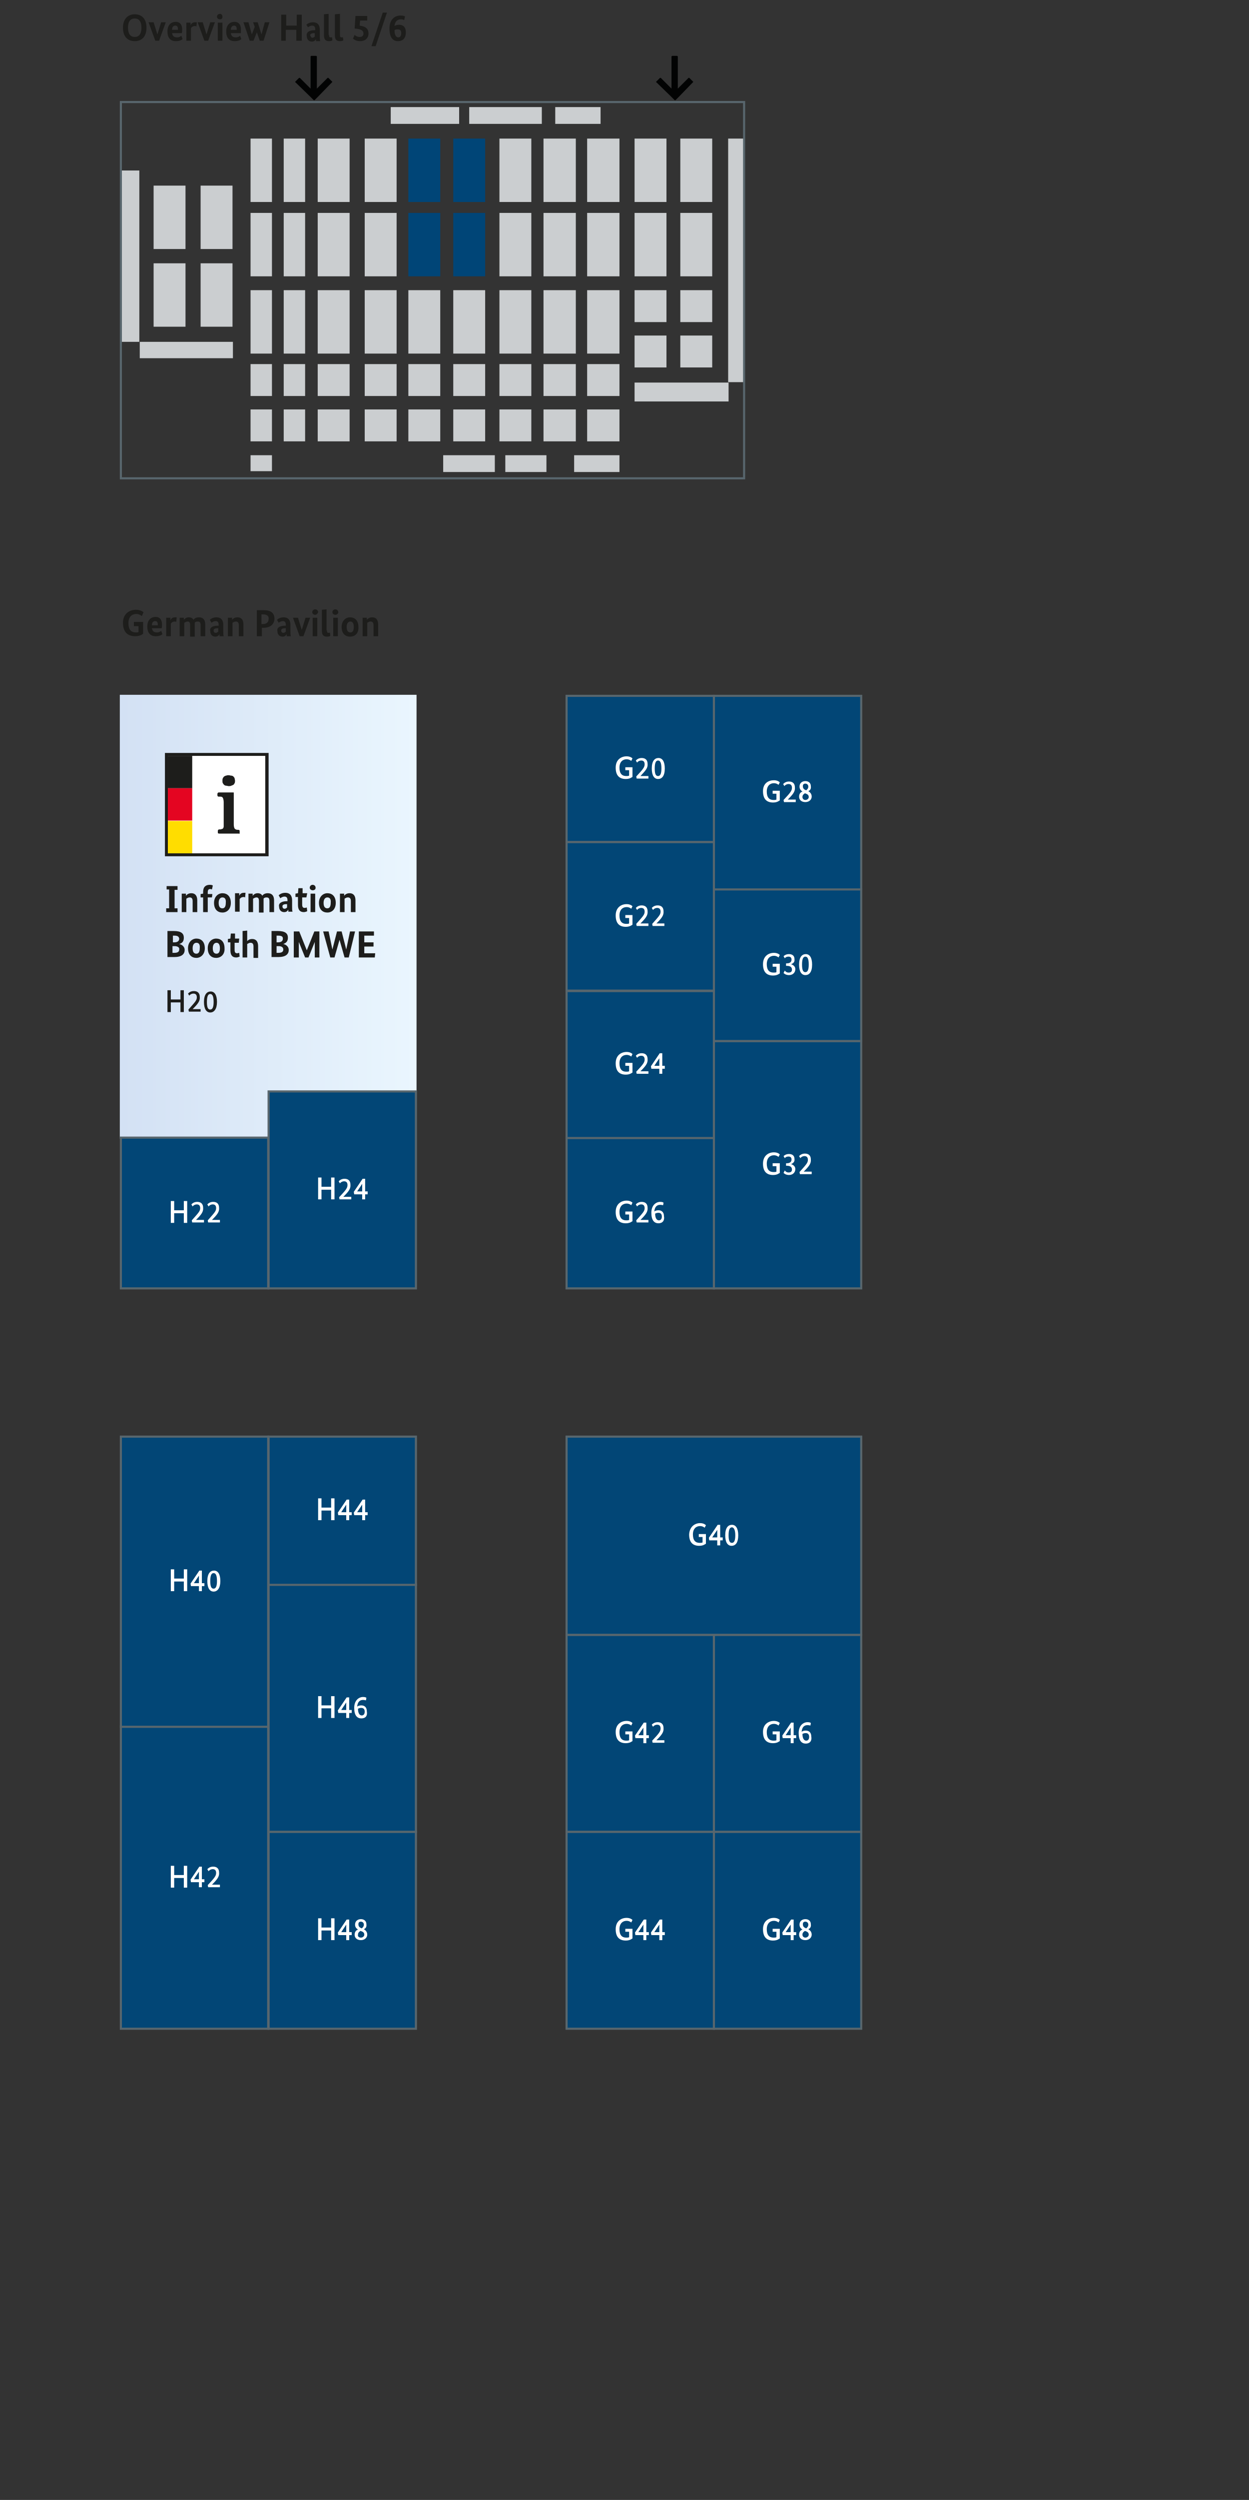
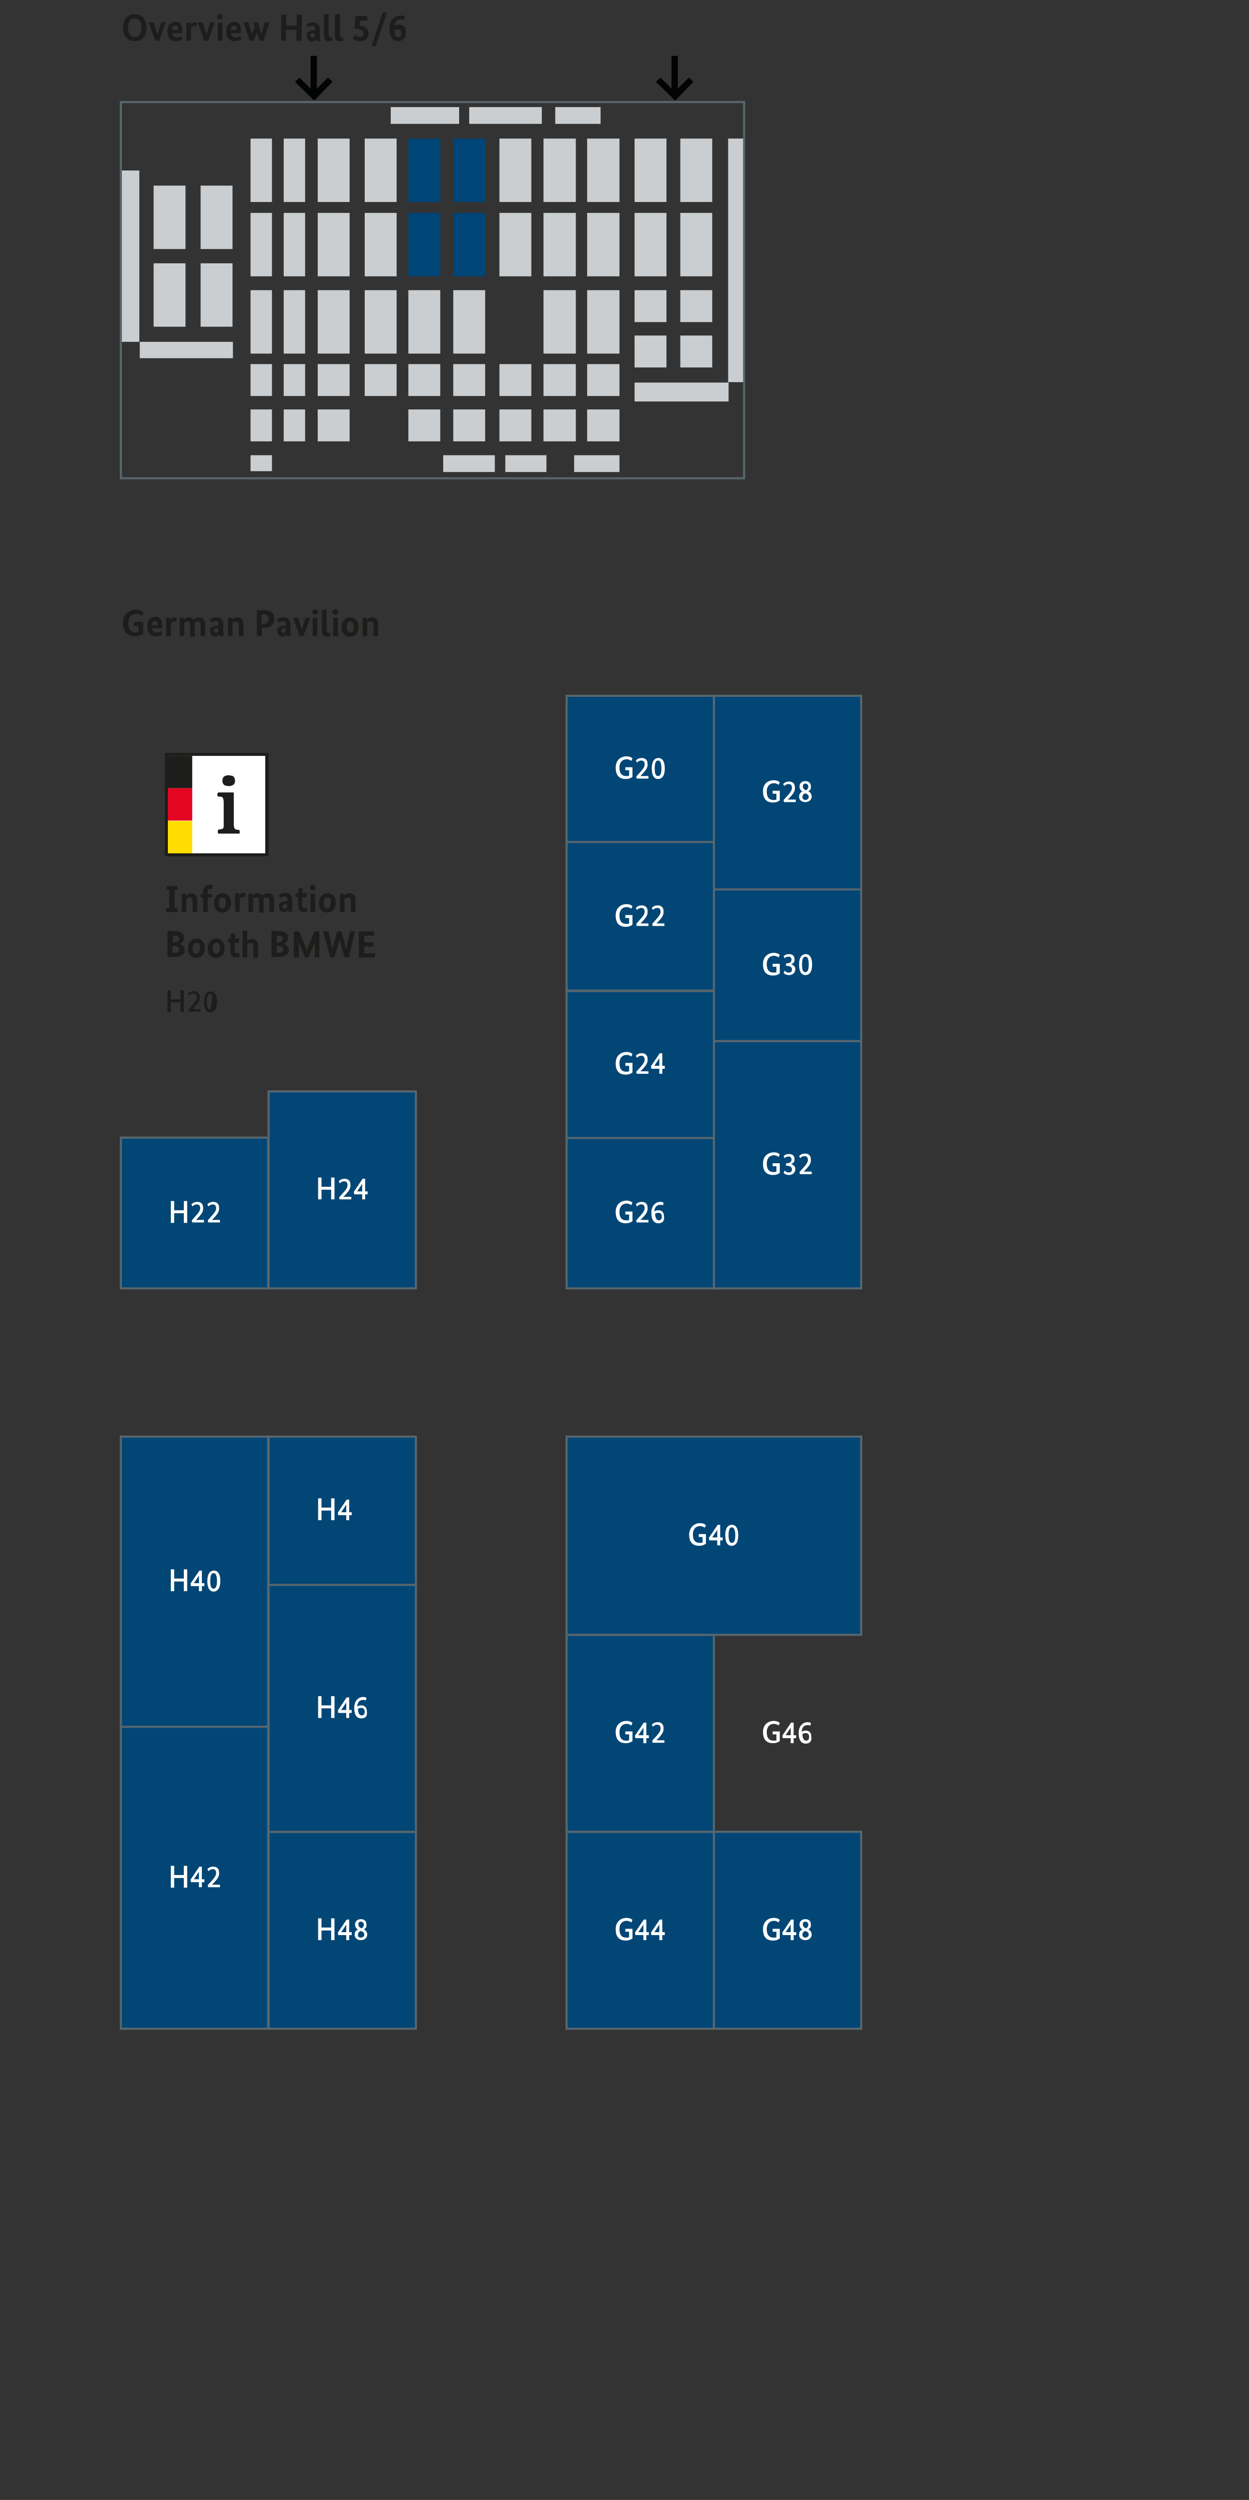
<svg xmlns="http://www.w3.org/2000/svg" version="1.1" x="0px" y="0px" viewBox="0 0 297.6 595.3" style="enable-background:new 0 0 297.6 595.3;" xml:space="preserve">
  <rect x="0" y="0" width="297.6" height="595.3" fill="#333333" stroke="none" />
  <style type="text/css">
	.Grün_x0020_bogenförmig{fill:url(#SVGID_1_);stroke:#FFFFFF;stroke-width:0.25;stroke-miterlimit:1;}
	
		.st0{fill:url(#SVGID_00000099625979105838151140000003683878886514618043_);stroke:url(#SVGID_00000155841576204336740410000004466505498719341963_);stroke-width:0.5;}
	.st1{fill:#CBCED0;}
	.st2{fill:#004577;}
	.st3{fill:none;stroke:#58666D;stroke-width:0.5;}
	.st4{fill:#020303;}
	.st5{fill:#1D1D1B;}
	.st6{fill:#024676;stroke:#58666D;stroke-width:0.5;stroke-miterlimit:10;}
	.st7{fill:#FFFFFF;}
	.st8{fill:#E40521;}
	.st9{fill:#FFDD00;}
</style>
  <linearGradient id="SVGID_1_" gradientUnits="userSpaceOnUse" x1="14.173" y1="595.276" x2="14.88" y2="594.569">
    <stop offset="0" style="stop-color:#1DA238" />
    <stop offset="0.983" style="stop-color:#24391D" />
  </linearGradient>
  <g id="floorplan">
    <linearGradient id="SVGID_00000086664777200943311250000012273888336312838801_" gradientUnits="userSpaceOnUse" x1="28.84" y1="218.311" x2="99.062" y2="218.311">
      <stop offset="0" style="stop-color:#D3E1F4" />
      <stop offset="1" style="stop-color:#EAF6FE" />
    </linearGradient>
    <linearGradient id="SVGID_00000003071935034591496380000005145832137361787525_" gradientUnits="userSpaceOnUse" x1="28.59" y1="218.311" x2="99.312" y2="218.311">
      <stop offset="0" style="stop-color:#D3E1F4" />
      <stop offset="1" style="stop-color:#EAF6FE" />
    </linearGradient>
-     <rect x="28.8" y="165.7" style="fill:url(#SVGID_00000086664777200943311250000012273888336312838801_);stroke:url(#SVGID_00000003071935034591496380000005145832137361787525_);stroke-width:0.5;" width="70.2" height="105.2" />
    <rect x="36.6" y="44.2" class="st1" width="7.6" height="15.1" />
    <rect x="86.9" y="33" class="st1" width="7.6" height="15.1" />
    <rect x="75.7" y="33" class="st1" width="7.6" height="15.1" />
    <rect x="67.6" y="33" class="st1" width="5.1" height="15.1" />
    <rect x="59.7" y="33" class="st1" width="5.1" height="15.1" />
    <rect x="93.1" y="25.5" class="st1" width="16.3" height="4" />
    <rect x="111.8" y="25.5" class="st1" width="17.3" height="4" />
    <rect x="132.3" y="25.5" class="st1" width="10.8" height="4" />
    <rect x="136.8" y="108.4" class="st1" width="10.8" height="4" />
    <rect x="120.4" y="108.4" class="st1" width="9.8" height="4" />
    <rect x="105.6" y="108.4" class="st1" width="12.3" height="4" />
    <rect x="97.3" y="33" class="st2" width="7.6" height="15.1" />
    <rect x="108" y="33" class="st2" width="7.6" height="15.1" />
    <rect x="119" y="33" class="st1" width="7.6" height="15.1" />
    <rect x="129.5" y="33" class="st1" width="7.7" height="15.1" />
    <rect x="139.9" y="33" class="st1" width="7.7" height="15.1" />
    <rect x="151.2" y="33" class="st1" width="7.6" height="15.1" />
    <rect x="162.1" y="33" class="st1" width="7.6" height="15.1" />
    <rect x="173.5" y="33" class="st1" width="3.8" height="58" />
    <rect x="86.9" y="50.7" class="st1" width="7.6" height="15.1" />
    <rect x="75.7" y="50.7" class="st1" width="7.6" height="15.1" />
    <rect x="67.6" y="50.7" class="st1" width="5.1" height="15.1" />
    <rect x="59.7" y="50.7" class="st1" width="5.1" height="15.1" />
    <rect x="97.3" y="50.7" class="st2" width="7.6" height="15.1" />
    <rect x="108" y="50.7" class="st2" width="7.6" height="15.1" />
    <rect x="119" y="50.7" class="st1" width="7.6" height="15.1" />
    <rect x="129.5" y="50.7" class="st1" width="7.7" height="15.1" />
    <rect x="139.9" y="50.7" class="st1" width="7.7" height="15.1" />
    <rect x="151.2" y="50.7" class="st1" width="7.6" height="15.1" />
    <rect x="162.1" y="50.7" class="st1" width="7.6" height="15.1" />
    <rect x="86.9" y="69.1" class="st1" width="7.6" height="15.1" />
    <rect x="75.7" y="69.1" class="st1" width="7.6" height="15.1" />
    <rect x="67.6" y="69.1" class="st1" width="5.1" height="15.1" />
    <rect x="59.7" y="69.1" class="st1" width="5.1" height="15.1" />
    <rect x="97.3" y="69.1" class="st1" width="7.6" height="15.1" />
    <rect x="108" y="69.1" class="st1" width="7.6" height="15.1" />
-     <rect x="119" y="69.1" class="st1" width="7.6" height="15.1" />
    <rect x="129.5" y="69.1" class="st1" width="7.7" height="15.1" />
    <rect x="139.9" y="69.1" class="st1" width="7.7" height="15.1" />
    <rect x="86.9" y="86.7" class="st1" width="7.6" height="7.6" />
    <rect x="75.7" y="86.7" class="st1" width="7.6" height="7.6" />
    <rect x="67.6" y="86.7" class="st1" width="5.1" height="7.6" />
    <rect x="59.7" y="86.7" class="st1" width="5.1" height="7.6" />
    <rect x="97.3" y="86.7" class="st1" width="7.6" height="7.6" />
    <rect x="108" y="86.7" class="st1" width="7.6" height="7.6" />
    <rect x="119" y="86.7" class="st1" width="7.6" height="7.6" />
    <rect x="129.5" y="86.7" class="st1" width="7.7" height="7.6" />
    <rect x="139.9" y="86.7" class="st1" width="7.7" height="7.6" />
-     <rect x="86.9" y="97.5" class="st1" width="7.6" height="7.6" />
    <rect x="75.7" y="97.5" class="st1" width="7.6" height="7.6" />
    <rect x="67.6" y="97.5" class="st1" width="5.1" height="7.6" />
    <rect x="59.7" y="97.5" class="st1" width="5.1" height="7.6" />
    <rect x="59.7" y="108.4" class="st1" width="5.1" height="3.8" />
    <rect x="97.3" y="97.5" class="st1" width="7.6" height="7.6" />
    <rect x="108" y="97.5" class="st1" width="7.6" height="7.6" />
    <rect x="119" y="97.5" class="st1" width="7.6" height="7.6" />
    <rect x="129.5" y="97.5" class="st1" width="7.7" height="7.6" />
    <rect x="139.9" y="97.5" class="st1" width="7.7" height="7.6" />
    <rect x="151.2" y="69.1" class="st1" width="7.6" height="7.6" />
    <rect x="162.1" y="69.1" class="st1" width="7.6" height="7.6" />
    <rect x="151.2" y="79.9" class="st1" width="7.6" height="7.6" />
    <rect x="162.1" y="79.9" class="st1" width="7.6" height="7.6" />
    <rect x="28.8" y="40.6" class="st1" width="4.4" height="40.8" />
    <rect x="47.8" y="44.2" class="st1" width="7.6" height="15.1" />
    <rect x="36.6" y="62.7" class="st1" width="7.6" height="15.1" />
    <rect x="47.8" y="62.7" class="st1" width="7.6" height="15.1" />
    <rect x="28.8" y="24.3" class="st3" width="148.5" height="89.6" />
    <path class="st4" d="M73.9,23L73.9,23l0.8,0.8c0.1,0.1,0.2,0.1,0.3,0l0.8-0.8l3.3-3.4c0.1-0.1,0.1-0.2,0-0.2l0,0l-0.8-0.8   c-0.1-0.1-0.2-0.1-0.3,0l0,0l-2.5,2.5v-7.6c0-0.1-0.1-0.2-0.2-0.2h-1.1c-0.1,0-0.2,0.1-0.2,0.2v7.6l-2.5-2.5   c-0.1-0.1-0.2-0.1-0.3,0l0,0l-0.8,0.8c-0.1,0.1-0.1,0.2,0,0.2l0,0L73.9,23z" />
    <path class="st4" d="M159.9,23L159.9,23l0.8,0.8c0.1,0.1,0.2,0.1,0.3,0l0.8-0.8l3.3-3.4c0.1-0.1,0.1-0.2,0-0.2l0,0l-0.8-0.8   c-0.1-0.1-0.2-0.1-0.3,0l0,0l-2.5,2.5v-7.6c0-0.1-0.1-0.2-0.2-0.2h-1.1c-0.1,0-0.2,0.1-0.2,0.2v7.6l-2.5-2.5   c-0.1-0.1-0.2-0.1-0.3,0l0,0l-0.8,0.8c-0.1,0.1-0.1,0.2,0,0.2l0,0L159.9,23z" />
    <g>
      <g>
        <path class="st5" d="M32.1,9.8c-1.7,0-2.8-1.1-2.8-3.2s1.2-3.2,2.8-3.2c1.7,0,2.8,1.1,2.8,3.2S33.8,9.8,32.1,9.8z M32.1,4.4     c-1,0-1.6,0.7-1.6,2.2c0,1.5,0.6,2.2,1.6,2.2c1,0,1.6-0.7,1.6-2.2C33.7,5.1,33.1,4.4,32.1,4.4z" />
        <path class="st5" d="M37.9,9.7H37l-1.6-4.4h1.2l0.9,2.9h0l0.9-2.9h1.1L37.9,9.7z" />
        <path class="st5" d="M43.3,7.9H41c0.1,0.7,0.5,1,1.2,1c0.6,0,0.9-0.3,1-0.4l0.3,0.8c-0.1,0.1-0.5,0.5-1.6,0.5c-1.2,0-2-0.7-2-2.3     c0-1.6,0.9-2.3,2-2.3c0.9,0,1.5,0.6,1.5,1.8C43.4,7.4,43.4,7.7,43.3,7.9z M41,7.1h1.4c0-0.1,0-0.1,0-0.2c0-0.5-0.2-0.8-0.6-0.8     C41.3,6.1,41,6.4,41,7.1z" />
        <path class="st5" d="M46.8,6.3c0,0-0.2-0.1-0.3-0.1c-0.5,0-0.8,0.2-1,0.5v3h-1.1V5.4h1V6h0c0.2-0.4,0.5-0.7,1.1-0.7     c0.2,0,0.3,0,0.4,0L46.8,6.3z" />
        <path class="st5" d="M49.6,9.7h-0.9l-1.6-4.4h1.2l0.9,2.9h0l0.9-2.9h1.1L49.6,9.7z" />
        <path class="st5" d="M52.4,4.6c-0.4,0-0.7-0.3-0.7-0.6c0-0.4,0.3-0.7,0.7-0.7C52.8,3.3,53,3.6,53,4C53,4.4,52.8,4.6,52.4,4.6z      M53,9.7h-1.1V5.4H53V9.7z" />
        <path class="st5" d="M57.4,7.9H55c0.1,0.7,0.5,1,1.2,1c0.6,0,0.9-0.3,1-0.4l0.3,0.8c-0.1,0.1-0.5,0.5-1.6,0.5c-1.2,0-2-0.7-2-2.3     c0-1.6,0.9-2.3,2-2.3c0.9,0,1.5,0.6,1.5,1.8C57.4,7.4,57.4,7.7,57.4,7.9z M55,7.1h1.4c0-0.1,0-0.1,0-0.2c0-0.5-0.2-0.8-0.6-0.8     C55.4,6.1,55,6.4,55,7.1z" />
        <path class="st5" d="M62.8,9.7h-0.9l-0.7-2h0l-0.8,2h-0.9l-1.5-4.4h1.2l0.8,2.9h0l0.7-1.8l-0.4-1.1h1.1l0.9,2.9h0l0.8-2.9h1.1     L62.8,9.7z" />
        <path class="st5" d="M71.8,9.7h-1.2V7.1h-2.5v2.6H67V3.5h1.2v2.6h2.5V3.5h1.2V9.7z" />
        <path class="st5" d="M74.9,7.2h0.2V7c0-0.6-0.2-0.9-0.7-0.9c-0.5,0-0.9,0.3-1,0.4L73,5.9c0.2-0.2,0.7-0.6,1.6-0.6     c1,0,1.6,0.6,1.6,1.8v1.5c0,0.5,0,0.9,0.1,1.2h-1c0-0.1,0-0.3,0-0.5h0c-0.2,0.3-0.4,0.6-1,0.6c-0.7,0-1.2-0.5-1.2-1.3     C72.9,7.6,73.8,7.2,74.9,7.2z M74.4,9c0.3,0,0.5-0.2,0.6-0.3V7.9l-0.2,0c-0.6,0-0.9,0.2-0.9,0.5C74,8.7,74.2,9,74.4,9z" />
        <path class="st5" d="M78.4,8.3c0,0.5,0.1,0.6,0.4,0.6c0.2,0,0.3,0,0.3-0.1l0.1,0.8c-0.1,0.1-0.4,0.2-0.8,0.2     c-0.7,0-1.2-0.3-1.2-1.3V3.4l1.1-0.1V8.3z" />
        <path class="st5" d="M81,8.3c0,0.5,0.1,0.6,0.4,0.6c0.2,0,0.3,0,0.3-0.1l0.1,0.8c-0.1,0.1-0.4,0.2-0.8,0.2     c-0.7,0-1.2-0.3-1.2-1.3V3.4L81,3.3V8.3z" />
        <path class="st5" d="M87.6,4.9h-1.8l-0.1,1.2C87.3,6.3,87.8,7,87.8,8c0,1.1-0.8,1.8-2,1.8c-1,0-1.4-0.4-1.7-0.6l0.4-0.9     c0.2,0.2,0.6,0.5,1.2,0.5c0.6,0,0.9-0.3,0.9-0.8c0-0.7-0.5-1.1-2.1-1.2l0.2-3h2.8V4.9z" />
        <path class="st5" d="M89.5,11h-1l2.7-8h1L89.5,11z" />
        <path class="st5" d="M94.8,9.8c-1.2,0-2-0.9-2-3c0-2.2,1.3-3.1,2.6-3.1c0.6,0,0.9,0.1,1.1,0.2l-0.2,0.9c-0.1-0.1-0.4-0.2-0.8-0.2     c-0.8,0-1.4,0.5-1.5,1.6c0.3-0.2,0.6-0.3,1.1-0.3c1,0,1.6,0.6,1.6,1.8C96.7,9.1,96,9.8,94.8,9.8z M94,7.2c0,1.2,0.4,1.7,0.9,1.7     c0.4,0,0.7-0.3,0.7-1c0-0.7-0.3-0.9-0.8-0.9C94.4,7,94.2,7,94,7.2z" />
      </g>
    </g>
    <g>
      <path class="st5" d="M32.4,145.2c1.1,0,1.7,0.5,1.8,0.6l-0.4,0.9c-0.2-0.1-0.6-0.5-1.3-0.5c-1,0-1.9,0.6-1.9,2.2    c0,1.6,0.7,2.2,1.8,2.2c0.2,0,0.5,0,0.6-0.1v-1.4h-1.1v-1h2.2v2.8c-0.2,0.2-0.8,0.6-1.9,0.6c-1.7,0-2.9-0.9-2.9-3.2    C29.3,146.2,30.8,145.2,32.4,145.2z" />
      <path class="st5" d="M38.5,149.6h-2.3c0.1,0.7,0.5,1,1.2,1c0.6,0,0.9-0.3,1-0.4l0.3,0.8c-0.1,0.1-0.5,0.5-1.6,0.5    c-1.2,0-2-0.7-2-2.3c0-1.6,0.9-2.3,2-2.3c0.9,0,1.5,0.6,1.5,1.8C38.6,149.2,38.6,149.4,38.5,149.6z M36.2,148.9h1.4    c0-0.1,0-0.1,0-0.2c0-0.5-0.2-0.8-0.6-0.8C36.5,147.9,36.2,148.2,36.2,148.9z" />
      <path class="st5" d="M42,148.1c0,0-0.2-0.1-0.3-0.1c-0.5,0-0.8,0.2-1,0.5v3h-1.1v-4.4h1v0.6h0c0.2-0.4,0.5-0.7,1.1-0.7    c0.2,0,0.3,0,0.4,0L42,148.1z" />
      <path class="st5" d="M45.3,151.5v-2.6c0-0.7-0.2-0.9-0.6-0.9c-0.3,0-0.6,0.2-0.8,0.3v3.2h-1.1v-4.4h1v0.5h0    c0.2-0.2,0.5-0.6,1.2-0.6c0.5,0,0.9,0.2,1.1,0.6c0.2-0.3,0.6-0.6,1.3-0.6c1,0,1.5,0.6,1.5,1.7v2.8h-1.1v-2.6    c0-0.7-0.2-0.9-0.7-0.9c-0.3,0-0.6,0.1-0.7,0.3c0,0.1,0,0.3,0,0.5v2.8H45.3z" />
      <path class="st5" d="M51.9,149h0.2v-0.2c0-0.6-0.2-0.9-0.7-0.9c-0.5,0-0.9,0.3-1,0.4l-0.4-0.7c0.2-0.2,0.7-0.6,1.6-0.6    c1,0,1.6,0.6,1.6,1.8v1.5c0,0.5,0,0.9,0.1,1.2h-1c0-0.1,0-0.3,0-0.5h0c-0.2,0.3-0.4,0.6-1,0.6c-0.7,0-1.2-0.5-1.2-1.3    C49.9,149.4,50.7,149,51.9,149z M51.4,150.7c0.3,0,0.5-0.2,0.6-0.3v-0.8l-0.2,0c-0.6,0-0.9,0.2-0.9,0.5    C50.9,150.5,51.1,150.7,51.4,150.7z" />
      <path class="st5" d="M56.9,151.5v-2.6c0-0.6-0.2-0.9-0.7-0.9c-0.4,0-0.6,0.2-0.8,0.3v3.2h-1.1v-4.4h1v0.5h0    c0.2-0.2,0.5-0.6,1.3-0.6c0.9,0,1.4,0.6,1.4,1.7v2.8H56.9z" />
      <path class="st5" d="M62.7,149.5h-0.3v2h-1.2v-6.2h1.6c1.8,0,2.6,0.7,2.6,2.1C65.3,148.7,64.4,149.5,62.7,149.5z M62.7,146.3h-0.4    v2.3h0.3c0.9,0,1.4-0.4,1.4-1.2C64.1,146.7,63.6,146.3,62.7,146.3z" />
      <path class="st5" d="M67.9,149h0.2v-0.2c0-0.6-0.2-0.9-0.7-0.9c-0.5,0-0.9,0.3-1,0.4l-0.4-0.7c0.2-0.2,0.7-0.6,1.6-0.6    c1,0,1.6,0.6,1.6,1.8v1.5c0,0.5,0,0.9,0.1,1.2h-1c0-0.1,0-0.3,0-0.5h0c-0.2,0.3-0.4,0.6-1,0.6c-0.7,0-1.2-0.5-1.2-1.3    C65.9,149.4,66.8,149,67.9,149z M67.5,150.7c0.3,0,0.5-0.2,0.6-0.3v-0.8l-0.2,0c-0.6,0-0.9,0.2-0.9,0.5    C67,150.5,67.2,150.7,67.5,150.7z" />
      <path class="st5" d="M72.3,151.5h-0.9l-1.6-4.4H71l0.9,2.9h0l0.9-2.9h1.1L72.3,151.5z" />
      <path class="st5" d="M75.1,146.4c-0.4,0-0.7-0.3-0.7-0.6c0-0.4,0.3-0.7,0.7-0.7c0.4,0,0.7,0.3,0.7,0.7    C75.7,146.1,75.4,146.4,75.1,146.4z M75.6,151.5h-1.1v-4.4h1.1V151.5z" />
      <path class="st5" d="M77.9,150.1c0,0.5,0.1,0.6,0.4,0.6c0.2,0,0.3,0,0.3-0.1l0.1,0.8c-0.1,0.1-0.4,0.2-0.8,0.2    c-0.7,0-1.2-0.3-1.2-1.3v-5.1l1.1-0.1V150.1z" />
      <path class="st5" d="M79.9,146.4c-0.4,0-0.7-0.3-0.7-0.6c0-0.4,0.3-0.7,0.7-0.7c0.4,0,0.7,0.3,0.7,0.7    C80.6,146.1,80.3,146.4,79.9,146.4z M80.5,151.5h-1.1v-4.4h1.1V151.5z" />
      <path class="st5" d="M83.4,151.6c-1.1,0-2-0.7-2-2.3c0-1.5,1-2.3,2-2.3c1.1,0,2,0.7,2,2.3C85.5,150.9,84.5,151.6,83.4,151.6z     M83.5,148c-0.5,0-0.9,0.4-0.9,1.3c0,1,0.4,1.3,0.9,1.3c0.5,0,0.8-0.4,0.8-1.3C84.3,148.3,83.9,148,83.5,148z" />
      <path class="st5" d="M89,151.5v-2.6c0-0.6-0.2-0.9-0.7-0.9c-0.4,0-0.6,0.2-0.8,0.3v3.2h-1.1v-4.4h1v0.5h0c0.2-0.2,0.5-0.6,1.3-0.6    c0.9,0,1.4,0.6,1.4,1.7v2.8H89z" />
    </g>
    <rect x="33.3" y="81.4" class="st1" width="22.2" height="3.9" />
    <rect x="151.2" y="91.1" class="st1" width="22.4" height="4.5" />
    <rect x="64" y="259.9" class="st6" width="35.1" height="46.9" />
    <rect x="28.8" y="270.9" class="st6" width="35.1" height="35.9" />
    <rect x="170.1" y="247.9" class="st6" width="35.1" height="58.9" />
    <rect x="135" y="270.9" class="st6" width="35.1" height="35.9" />
    <rect x="64" y="436.2" class="st6" width="35.1" height="46.9" />
    <rect x="28.8" y="411.1" class="st6" width="35.1" height="72" />
    <rect x="170.1" y="436.2" class="st6" width="35.1" height="46.9" />
    <rect x="135" y="436.2" class="st6" width="35.1" height="46.9" />
    <rect x="64" y="377.3" class="st6" width="35.1" height="58.9" />
    <rect x="28.8" y="342.1" class="st6" width="35.1" height="69.1" />
    <rect x="64" y="342.1" class="st6" width="35.1" height="35.3" />
-     <rect x="170.1" y="389.3" class="st6" width="35.1" height="46.9" />
    <rect x="135" y="389.3" class="st6" width="35.1" height="46.9" />
    <rect x="170.1" y="211.7" class="st6" width="35.1" height="36.2" />
    <rect x="135" y="236" class="st6" width="35.1" height="35" />
    <rect x="170.1" y="165.7" class="st6" width="35.1" height="46.1" />
    <rect x="135" y="200.5" class="st6" width="35.1" height="35.4" />
    <rect x="135" y="165.7" class="st6" width="35.1" height="34.8" />
    <rect x="135" y="342.1" class="st6" width="70.2" height="47.2" />
  </g>
  <g id="standnummern">
    <g>
      <g>
        <rect x="39.7" y="179.7" class="st7" width="23.9" height="23.9" />
        <path class="st5" d="M63.2,180v23.2H40V180H63.2 M64,179.3h-0.7H40h-0.7v0.7v23.2v0.7H40h23.2H64v-0.7V180V179.3L64,179.3z" />
      </g>
      <rect x="40" y="180" class="st5" width="5.8" height="7.7" />
      <rect x="40" y="187.7" class="st8" width="5.8" height="7.7" />
      <rect x="40" y="195.5" class="st9" width="5.8" height="7.7" />
      <g>
        <path class="st5" d="M55.9,185.3c-0.1-0.2-0.2-0.3-0.3-0.4c-0.1-0.1-0.3-0.2-0.5-0.2c-0.2,0-0.4-0.1-0.6-0.1     c-0.2,0-0.4,0-0.6,0.1c-0.2,0-0.3,0.1-0.5,0.2c-0.1,0.1-0.2,0.2-0.3,0.4c-0.1,0.2-0.1,0.4-0.1,0.6c0,0.2,0,0.5,0.1,0.6     c0.1,0.2,0.2,0.3,0.3,0.4c0.1,0.1,0.3,0.2,0.5,0.2c0.2,0,0.4,0.1,0.6,0.1c0.2,0,0.4,0,0.6-0.1c0.2-0.1,0.3-0.1,0.5-0.2     c0.1-0.1,0.2-0.2,0.3-0.4c0.1-0.2,0.1-0.4,0.1-0.6C56,185.7,55.9,185.5,55.9,185.3 M57.1,198.4v-0.5c0-0.1,0-0.2-0.1-0.2     c0-0.1-0.1-0.1-0.3-0.1h-0.1c-0.3,0-0.5-0.1-0.7-0.3c-0.1-0.2-0.2-0.5-0.2-1v-7.5c0-0.1,0-0.1-0.1-0.1c0,0-0.1,0-0.1,0h-0.1     c-0.1,0-0.1,0-0.1,0c0,0-0.1,0-0.1,0c0,0-0.1,0-0.2,0c-0.1,0-0.1,0-0.2,0h-2.6c-0.1,0-0.2,0-0.3,0.1c0,0.1-0.1,0.1-0.1,0.2v0.4     c0,0.1,0,0.1,0.1,0.2c0,0.1,0.1,0.1,0.3,0.1h0.3c0.3,0,0.5,0.1,0.6,0.3c0.1,0.2,0.2,0.6,0.2,1v5.2c0,0.2,0,0.5,0,0.6     c0,0.2-0.1,0.3-0.1,0.4c-0.1,0.1-0.2,0.2-0.3,0.2c-0.1,0-0.2,0.1-0.4,0.1h-0.2c-0.1,0-0.2,0-0.3,0.1c0,0.1-0.1,0.1-0.1,0.2v0.5     c0,0.1,0.1,0.2,0.3,0.2h4.7C57.1,198.6,57.1,198.5,57.1,198.4" />
      </g>
    </g>
    <g>
      <path class="st5" d="M43.8,241H43v-2.3h-2.3v2.3h-0.8v-5.2h0.8v2.2H43v-2.2h0.8V241z" />
      <path class="st5" d="M45.9,240.3L45.9,240.3l1.9,0v0.6h-2.8l-0.1-0.5c1.6-1.8,2-2.2,2-2.9c0-0.5-0.2-0.9-0.8-0.9    c-0.5,0-0.9,0.3-1,0.5l-0.3-0.5c0.2-0.2,0.6-0.6,1.4-0.6c0.9,0,1.4,0.5,1.4,1.4C47.7,238.4,47.1,239.1,45.9,240.3z" />
-       <path class="st5" d="M50.1,241.1c-0.9,0-1.5-0.8-1.5-2.5c0-1.8,0.7-2.5,1.6-2.5c0.9,0,1.5,0.8,1.5,2.5    C51.7,240.3,51,241.1,50.1,241.1z M50.1,236.7c-0.5,0-0.8,0.5-0.8,1.9c0,1.4,0.3,1.8,0.8,1.8c0.5,0,0.8-0.5,0.8-1.8    C50.9,237.2,50.6,236.7,50.1,236.7z" />
+       <path class="st5" d="M50.1,241.1c-0.9,0-1.5-0.8-1.5-2.5c0-1.8,0.7-2.5,1.6-2.5c0.9,0,1.5,0.8,1.5,2.5    C51.7,240.3,51,241.1,50.1,241.1z M50.1,236.7c-0.5,0-0.8,0.5-0.8,1.9c0,1.4,0.3,1.8,0.8,1.8C50.9,237.2,50.6,236.7,50.1,236.7z" />
    </g>
    <g>
      <g>
        <path class="st7" d="M44.6,291.2h-0.8v-2.3h-2.3v2.3h-0.8V286h0.8v2.2h2.3V286h0.8V291.2z" />
        <path class="st7" d="M46.7,290.5L46.7,290.5l1.9,0v0.6h-2.8l-0.1-0.5c1.6-1.8,2-2.2,2-2.9c0-0.5-0.2-0.9-0.8-0.9     c-0.5,0-0.9,0.3-1,0.5l-0.3-0.5c0.2-0.2,0.6-0.6,1.4-0.6c0.9,0,1.4,0.5,1.4,1.4C48.5,288.6,47.9,289.3,46.7,290.5z" />
        <path class="st7" d="M50.5,290.5L50.5,290.5l1.9,0v0.6h-2.8l-0.1-0.5c1.6-1.8,2-2.2,2-2.9c0-0.5-0.2-0.9-0.8-0.9     c-0.5,0-0.9,0.3-1,0.5l-0.3-0.5c0.2-0.2,0.6-0.6,1.4-0.6c0.9,0,1.4,0.5,1.4,1.4C52.3,288.6,51.7,289.3,50.5,290.5z" />
      </g>
    </g>
    <g>
      <g>
        <path class="st7" d="M149.3,180.1c0.9,0,1.3,0.4,1.4,0.5l-0.3,0.6c-0.1-0.1-0.5-0.4-1.1-0.4c-0.9,0-1.7,0.6-1.7,2s0.6,2,1.6,2     c0.3,0,0.5,0,0.7-0.1v-1.3H149v-0.7h1.7v2.3c-0.2,0.1-0.6,0.5-1.6,0.5c-1.4,0-2.4-0.7-2.4-2.7C146.7,180.9,148,180.1,149.3,180.1     z" />
        <path class="st7" d="M152.6,184.8L152.6,184.8l1.9,0v0.6h-2.8l-0.1-0.5c1.6-1.7,2-2.2,2-2.9c0-0.5-0.2-0.9-0.8-0.9     c-0.5,0-0.9,0.3-1,0.5l-0.3-0.5c0.2-0.2,0.6-0.6,1.4-0.6c0.9,0,1.4,0.5,1.4,1.4C154.4,182.9,153.8,183.5,152.6,184.8z" />
        <path class="st7" d="M156.8,185.5c-0.9,0-1.5-0.8-1.5-2.5c0-1.8,0.7-2.5,1.6-2.5c0.9,0,1.5,0.8,1.5,2.5     C158.4,184.8,157.7,185.5,156.8,185.5z M156.8,181.1c-0.5,0-0.8,0.5-0.8,1.9c0,1.4,0.3,1.8,0.8,1.8c0.5,0,0.8-0.5,0.8-1.8     C157.6,181.6,157.3,181.1,156.8,181.1z" />
      </g>
    </g>
    <g>
      <g>
        <path class="st7" d="M184.4,185.8c0.9,0,1.3,0.4,1.4,0.5l-0.3,0.6c-0.1-0.1-0.5-0.4-1.1-0.4c-0.9,0-1.7,0.6-1.7,2     c0,1.4,0.6,2,1.6,2c0.3,0,0.5,0,0.7-0.1V189h-0.9v-0.7h1.7v2.3c-0.2,0.1-0.6,0.5-1.6,0.5c-1.4,0-2.4-0.7-2.4-2.7     C181.8,186.5,183.1,185.8,184.4,185.8z" />
        <path class="st7" d="M187.7,190.4L187.7,190.4l1.9,0v0.6h-2.8l-0.1-0.5c1.6-1.7,2-2.2,2-2.9c0-0.5-0.2-0.9-0.8-0.9     c-0.5,0-0.9,0.3-1,0.5l-0.3-0.5c0.2-0.2,0.6-0.6,1.4-0.6c0.9,0,1.4,0.5,1.4,1.4C189.5,188.5,188.9,189.2,187.7,190.4z" />
        <path class="st7" d="M192.6,188.4L192.6,188.4c0.5,0.3,0.8,0.7,0.8,1.3c0,0.7-0.6,1.3-1.5,1.3c-0.9,0-1.5-0.5-1.5-1.3     c0-0.7,0.4-1.1,0.8-1.2v0c-0.4-0.3-0.7-0.6-0.7-1.2c0-0.8,0.6-1.3,1.4-1.3c0.8,0,1.3,0.5,1.3,1.2     C193.3,187.9,193,188.2,192.6,188.4z M191.9,190.5c0.4,0,0.8-0.3,0.8-0.7c0-0.5-0.3-0.7-0.9-0.9c0,0,0,0,0,0     c-0.3,0.2-0.6,0.4-0.6,0.9C191.2,190.2,191.5,190.5,191.9,190.5z M192.1,188.2c0.2-0.2,0.5-0.4,0.5-0.9c0-0.4-0.3-0.7-0.7-0.7     c-0.4,0-0.6,0.2-0.6,0.6C191.3,187.8,191.6,188,192.1,188.2z" />
      </g>
    </g>
    <g>
      <g>
        <path class="st7" d="M149.3,285.9c0.9,0,1.3,0.4,1.4,0.5l-0.3,0.6c-0.1-0.1-0.5-0.4-1.1-0.4c-0.9,0-1.7,0.6-1.7,2     c0,1.4,0.6,2,1.6,2c0.3,0,0.5,0,0.7-0.1v-1.3H149v-0.7h1.7v2.3c-0.2,0.1-0.6,0.5-1.6,0.5c-1.4,0-2.4-0.7-2.4-2.7     C146.7,286.7,148,285.9,149.3,285.9z" />
        <path class="st7" d="M152.6,290.5L152.6,290.5l1.9,0v0.6h-2.8l-0.1-0.5c1.6-1.8,2-2.2,2-2.9c0-0.5-0.2-0.9-0.8-0.9     c-0.5,0-0.9,0.3-1,0.5l-0.3-0.5c0.2-0.2,0.6-0.6,1.4-0.6c0.9,0,1.4,0.5,1.4,1.4C154.4,288.6,153.8,289.3,152.6,290.5z" />
        <path class="st7" d="M156.9,291.3c-1,0-1.7-0.7-1.7-2.5c0-1.8,1.1-2.6,2.1-2.6c0.5,0,0.7,0.1,0.8,0.2l-0.1,0.6     c-0.1,0-0.3-0.1-0.7-0.1c-0.8,0-1.3,0.5-1.4,1.6c0.2-0.2,0.6-0.3,1-0.3c0.8,0,1.3,0.5,1.3,1.4     C158.4,290.6,157.9,291.3,156.9,291.3z M156.1,289c0,1.1,0.4,1.6,0.9,1.6c0.4,0,0.7-0.3,0.7-0.9c0-0.6-0.3-0.9-0.8-0.9     C156.5,288.8,156.3,288.9,156.1,289z" />
      </g>
    </g>
    <g>
      <g>
        <path class="st7" d="M166.8,362.7c0.9,0,1.3,0.4,1.4,0.5l-0.3,0.6c-0.1-0.1-0.5-0.4-1.1-0.4c-0.9,0-1.7,0.6-1.7,2     c0,1.4,0.6,2,1.6,2c0.3,0,0.5,0,0.7-0.1V366h-0.9v-0.7h1.7v2.3c-0.2,0.1-0.6,0.5-1.6,0.5c-1.4,0-2.4-0.7-2.4-2.7     C164.3,363.5,165.6,362.7,166.8,362.7z" />
        <path class="st7" d="M172.2,366.8h-0.6v1.2h-0.7v-1.2H169l-0.1-0.6l2.1-3.1h0.6v3h0.6V366.8z M170.9,364.3L170.9,364.3l-1.2,1.8     h1.2V364.3z" />
        <path class="st7" d="M174.3,368.1c-0.9,0-1.5-0.8-1.5-2.5c0-1.8,0.7-2.5,1.6-2.5c0.9,0,1.5,0.8,1.5,2.5     C175.9,367.3,175.3,368.1,174.3,368.1z M174.4,363.7c-0.5,0-0.8,0.5-0.8,1.9c0,1.4,0.3,1.8,0.8,1.8s0.8-0.5,0.8-1.8     C175.2,364.2,174.8,363.7,174.4,363.7z" />
      </g>
    </g>
    <g>
      <g>
        <path class="st7" d="M184.4,456.7c0.9,0,1.3,0.4,1.4,0.5l-0.3,0.6c-0.1-0.1-0.5-0.4-1.1-0.4c-0.9,0-1.7,0.6-1.7,2     c0,1.4,0.6,2,1.6,2c0.3,0,0.5,0,0.7-0.1V460h-0.9v-0.7h1.7v2.3c-0.2,0.1-0.6,0.5-1.6,0.5c-1.4,0-2.4-0.7-2.4-2.7     C181.8,457.5,183.1,456.7,184.4,456.7z" />
        <path class="st7" d="M189.7,460.8h-0.6v1.2h-0.7v-1.2h-1.9l-0.1-0.6l2.1-3.1h0.6v3h0.6V460.8z M188.4,458.3L188.4,458.3l-1.2,1.8     h1.2V458.3z" />
        <path class="st7" d="M192.6,459.4L192.6,459.4c0.5,0.3,0.8,0.7,0.8,1.3c0,0.7-0.6,1.3-1.5,1.3c-0.9,0-1.5-0.5-1.5-1.3     c0-0.7,0.4-1.1,0.8-1.2v0c-0.4-0.3-0.7-0.6-0.7-1.2c0-0.8,0.6-1.3,1.4-1.3c0.8,0,1.3,0.5,1.3,1.2     C193.3,458.9,193,459.2,192.6,459.4z M191.9,461.4c0.4,0,0.8-0.3,0.8-0.7c0-0.5-0.3-0.7-0.9-0.9c0,0,0,0,0,0     c-0.3,0.2-0.6,0.4-0.6,0.9C191.2,461.1,191.5,461.4,191.9,461.4z M192.1,459.2c0.2-0.2,0.5-0.4,0.5-0.9c0-0.4-0.3-0.7-0.7-0.7     c-0.4,0-0.6,0.2-0.6,0.6C191.3,458.8,191.6,459,192.1,459.2z" />
      </g>
    </g>
    <g>
      <g>
        <path class="st7" d="M184.4,409.8c0.9,0,1.3,0.4,1.4,0.5l-0.3,0.6c-0.1-0.1-0.5-0.4-1.1-0.4c-0.9,0-1.7,0.6-1.7,2s0.6,2,1.6,2     c0.3,0,0.5,0,0.7-0.1V413h-0.9v-0.7h1.7v2.3c-0.2,0.1-0.6,0.5-1.6,0.5c-1.4,0-2.4-0.7-2.4-2.7     C181.8,410.6,183.1,409.8,184.4,409.8z" />
        <path class="st7" d="M189.7,413.9h-0.6v1.2h-0.7v-1.2h-1.9l-0.1-0.6l2.1-3.1h0.6v3h0.6V413.9z M188.4,411.4L188.4,411.4l-1.2,1.8     h1.2V411.4z" />
        <path class="st7" d="M192,415.2c-1,0-1.7-0.7-1.7-2.5c0-1.8,1.1-2.6,2.1-2.6c0.5,0,0.7,0.1,0.8,0.2l-0.1,0.6     c-0.1,0-0.3-0.1-0.7-0.1c-0.8,0-1.3,0.5-1.4,1.6c0.2-0.2,0.6-0.3,1-0.3c0.8,0,1.3,0.5,1.3,1.4C193.5,414.5,193,415.2,192,415.2z      M191.2,412.9c0,1.1,0.4,1.6,0.9,1.6c0.4,0,0.7-0.3,0.7-0.9c0-0.6-0.3-0.9-0.8-0.9C191.6,412.7,191.4,412.8,191.2,412.9z" />
      </g>
    </g>
    <g>
      <g>
        <path class="st7" d="M149.3,409.8c0.9,0,1.3,0.4,1.4,0.5l-0.3,0.6c-0.1-0.1-0.5-0.4-1.1-0.4c-0.9,0-1.7,0.6-1.7,2s0.6,2,1.6,2     c0.3,0,0.5,0,0.7-0.1V413H149v-0.7h1.7v2.3c-0.2,0.1-0.6,0.5-1.6,0.5c-1.4,0-2.4-0.7-2.4-2.7C146.7,410.6,148,409.8,149.3,409.8z     " />
        <path class="st7" d="M154.6,413.9h-0.6v1.2h-0.7v-1.2h-1.9l-0.1-0.6l2.1-3.1h0.6v3h0.6V413.9z M153.3,411.4L153.3,411.4l-1.2,1.8     h1.2V411.4z" />
        <path class="st7" d="M156.4,414.4L156.4,414.4l1.9,0v0.6h-2.8l-0.1-0.5c1.6-1.7,2-2.2,2-2.9c0-0.5-0.2-0.9-0.8-0.9     c-0.5,0-0.9,0.3-1,0.5l-0.3-0.5c0.2-0.2,0.6-0.6,1.4-0.6c0.9,0,1.4,0.5,1.4,1.4C158.2,412.5,157.6,413.2,156.4,414.4z" />
      </g>
    </g>
    <g>
      <g>
        <path class="st7" d="M149.3,456.7c0.9,0,1.3,0.4,1.4,0.5l-0.3,0.6c-0.1-0.1-0.5-0.4-1.1-0.4c-0.9,0-1.7,0.6-1.7,2     c0,1.4,0.6,2,1.6,2c0.3,0,0.5,0,0.7-0.1V460H149v-0.7h1.7v2.3c-0.2,0.1-0.6,0.5-1.6,0.5c-1.4,0-2.4-0.7-2.4-2.7     C146.7,457.5,148,456.7,149.3,456.7z" />
        <path class="st7" d="M154.6,460.8h-0.6v1.2h-0.7v-1.2h-1.9l-0.1-0.6l2.1-3.1h0.6v3h0.6V460.8z M153.3,458.3L153.3,458.3l-1.2,1.8     h1.2V458.3z" />
        <path class="st7" d="M158.4,460.8h-0.6v1.2h-0.7v-1.2h-1.9l-0.1-0.6l2.1-3.1h0.6v3h0.6V460.8z M157.1,458.3L157.1,458.3l-1.2,1.8     h1.2V458.3z" />
      </g>
    </g>
    <g>
      <g>
        <path class="st7" d="M149.3,250.5c0.9,0,1.3,0.4,1.4,0.5l-0.3,0.6c-0.1-0.1-0.5-0.4-1.1-0.4c-0.9,0-1.7,0.6-1.7,2s0.6,2,1.6,2     c0.3,0,0.5,0,0.7-0.1v-1.3H149v-0.7h1.7v2.3c-0.2,0.1-0.6,0.5-1.6,0.5c-1.4,0-2.4-0.7-2.4-2.7C146.7,251.3,148,250.5,149.3,250.5     z" />
        <path class="st7" d="M152.6,255.1L152.6,255.1l1.9,0v0.6h-2.8l-0.1-0.5c1.6-1.7,2-2.2,2-2.9c0-0.5-0.2-0.9-0.8-0.9     c-0.5,0-0.9,0.3-1,0.5l-0.3-0.5c0.2-0.2,0.6-0.6,1.4-0.6c0.9,0,1.4,0.5,1.4,1.4C154.4,253.2,153.8,253.9,152.6,255.1z" />
        <path class="st7" d="M158.4,254.5h-0.6v1.2h-0.7v-1.2h-1.9l-0.1-0.6l2.1-3.1h0.6v3h0.6V254.5z M157.1,252L157.1,252l-1.2,1.8h1.2     V252z" />
      </g>
    </g>
    <g>
      <g>
        <path class="st7" d="M149.3,215.3c0.9,0,1.3,0.4,1.4,0.5l-0.3,0.6c-0.1-0.1-0.5-0.4-1.1-0.4c-0.9,0-1.7,0.6-1.7,2     c0,1.4,0.6,2,1.6,2c0.3,0,0.5,0,0.7-0.1v-1.3H149v-0.7h1.7v2.3c-0.2,0.1-0.6,0.5-1.6,0.5c-1.4,0-2.4-0.7-2.4-2.7     C146.7,216.1,148,215.3,149.3,215.3z" />
        <path class="st7" d="M152.6,219.9L152.6,219.9l1.9,0v0.6h-2.8l-0.1-0.5c1.6-1.8,2-2.2,2-2.9c0-0.5-0.2-0.9-0.8-0.9     c-0.5,0-0.9,0.3-1,0.5l-0.3-0.5c0.2-0.2,0.6-0.6,1.4-0.6c0.9,0,1.4,0.5,1.4,1.4C154.4,218,153.8,218.7,152.6,219.9z" />
        <path class="st7" d="M156.4,219.9L156.4,219.9l1.9,0v0.6h-2.8l-0.1-0.5c1.6-1.8,2-2.2,2-2.9c0-0.5-0.2-0.9-0.8-0.9     c-0.5,0-0.9,0.3-1,0.5l-0.3-0.5c0.2-0.2,0.6-0.6,1.4-0.6c0.9,0,1.4,0.5,1.4,1.4C158.2,218,157.6,218.7,156.4,219.9z" />
      </g>
    </g>
    <g>
      <g>
        <path class="st7" d="M184.4,226.9c0.9,0,1.3,0.4,1.4,0.5l-0.3,0.6c-0.1-0.1-0.5-0.4-1.1-0.4c-0.9,0-1.7,0.6-1.7,2s0.6,2,1.6,2     c0.3,0,0.5,0,0.7-0.1v-1.3h-0.9v-0.7h1.7v2.3c-0.2,0.1-0.6,0.5-1.6,0.5c-1.4,0-2.4-0.7-2.4-2.7     C181.8,227.7,183.1,226.9,184.4,226.9z" />
        <path class="st7" d="M188.5,229.6L188.5,229.6c0.5,0.2,1,0.5,1,1.2c0,0.8-0.6,1.4-1.5,1.4c-0.8,0-1.2-0.4-1.3-0.5l0.3-0.6     c0.1,0.2,0.4,0.5,0.9,0.5c0.5,0,0.8-0.2,0.8-0.7c0-0.6-0.4-0.9-1.2-0.9h-0.2l0-0.6h0.2c0.8,0,1.1-0.4,1.1-0.9     c0-0.4-0.2-0.7-0.7-0.7c-0.5,0-0.8,0.2-0.9,0.4l-0.3-0.5c0.2-0.2,0.6-0.5,1.3-0.5c0.8,0,1.3,0.4,1.3,1.2     C189.4,229.1,189,229.4,188.5,229.6z" />
        <path class="st7" d="M191.9,232.2c-0.9,0-1.5-0.8-1.5-2.5c0-1.8,0.7-2.5,1.6-2.5c0.9,0,1.5,0.8,1.5,2.5     C193.5,231.5,192.8,232.2,191.9,232.2z M191.9,227.8c-0.5,0-0.8,0.5-0.8,1.9c0,1.4,0.3,1.8,0.8,1.8s0.8-0.5,0.8-1.8     C192.7,228.3,192.4,227.8,191.9,227.8z" />
      </g>
    </g>
    <g>
      <g>
        <path class="st7" d="M184.4,274.4c0.9,0,1.3,0.4,1.4,0.5l-0.3,0.6c-0.1-0.1-0.5-0.4-1.1-0.4c-0.9,0-1.7,0.6-1.7,2     c0,1.4,0.6,2,1.6,2c0.3,0,0.5,0,0.7-0.1v-1.3h-0.9V277h1.7v2.3c-0.2,0.1-0.6,0.5-1.6,0.5c-1.4,0-2.4-0.7-2.4-2.7     C181.8,275.2,183.1,274.4,184.4,274.4z" />
        <path class="st7" d="M188.5,277.2L188.5,277.2c0.5,0.2,1,0.5,1,1.2c0,0.8-0.6,1.4-1.5,1.4c-0.8,0-1.2-0.4-1.3-0.5l0.3-0.6     c0.1,0.2,0.4,0.5,0.9,0.5c0.5,0,0.8-0.2,0.8-0.7c0-0.6-0.4-0.9-1.2-0.9h-0.2l0-0.6h0.2c0.8,0,1.1-0.4,1.1-0.9     c0-0.4-0.2-0.7-0.7-0.7c-0.5,0-0.8,0.2-0.9,0.4l-0.3-0.5c0.2-0.2,0.6-0.5,1.3-0.5c0.8,0,1.3,0.4,1.3,1.2     C189.4,276.6,189,277,188.5,277.2z" />
        <path class="st7" d="M191.5,279L191.5,279l1.9,0v0.6h-2.8l-0.1-0.5c1.6-1.8,2-2.2,2-2.9c0-0.5-0.2-0.9-0.8-0.9     c-0.5,0-0.9,0.3-1,0.5l-0.3-0.5c0.2-0.2,0.6-0.6,1.4-0.6c0.9,0,1.4,0.5,1.4,1.4C193.3,277.1,192.7,277.8,191.5,279z" />
      </g>
    </g>
    <g>
      <g>
        <path class="st7" d="M44.6,378.9h-0.8v-2.3h-2.3v2.3h-0.8v-5.2h0.8v2.2h2.3v-2.2h0.8V378.9z" />
        <path class="st7" d="M48.7,377.7h-0.6v1.2h-0.7v-1.2h-1.9l-0.1-0.6l2.1-3.1h0.6v3h0.6V377.7z M47.4,375.2L47.4,375.2l-1.2,1.8     h1.2V375.2z" />
        <path class="st7" d="M50.9,379c-0.9,0-1.5-0.8-1.5-2.5c0-1.8,0.7-2.5,1.6-2.5c0.9,0,1.5,0.8,1.5,2.5     C52.5,378.2,51.8,379,50.9,379z M50.9,374.6c-0.5,0-0.8,0.5-0.8,1.9c0,1.4,0.3,1.8,0.8,1.8c0.5,0,0.8-0.5,0.8-1.8     C51.7,375.1,51.4,374.6,50.9,374.6z" />
      </g>
    </g>
    <g>
      <g>
        <path class="st7" d="M44.6,449.5h-0.8v-2.3h-2.3v2.3h-0.8v-5.2h0.8v2.2h2.3v-2.2h0.8V449.5z" />
        <path class="st7" d="M48.7,448.2h-0.6v1.2h-0.7v-1.2h-1.9l-0.1-0.6l2.1-3.1h0.6v3h0.6V448.2z M47.4,445.7L47.4,445.7l-1.2,1.8     h1.2V445.7z" />
        <path class="st7" d="M50.5,448.8L50.5,448.8l1.9,0v0.6h-2.8l-0.1-0.5c1.6-1.7,2-2.2,2-2.9c0-0.5-0.2-0.9-0.8-0.9     c-0.5,0-0.9,0.3-1,0.5l-0.3-0.5c0.2-0.2,0.6-0.6,1.4-0.6c0.9,0,1.4,0.5,1.4,1.4C52.3,446.9,51.7,447.6,50.5,448.8z" />
      </g>
    </g>
    <g>
      <g>
        <path class="st7" d="M79.7,362h-0.8v-2.3h-2.3v2.3h-0.8v-5.2h0.8v2.2h2.3v-2.2h0.8V362z" />
        <path class="st7" d="M83.8,360.8h-0.6v1.2h-0.7v-1.2h-1.9l-0.1-0.6l2.1-3.1h0.6v3h0.6V360.8z M82.5,358.3L82.5,358.3l-1.2,1.8     h1.2V358.3z" />
-         <path class="st7" d="M87.6,360.8H87v1.2h-0.7v-1.2h-1.9l-0.1-0.6l2.1-3.1H87v3h0.6V360.8z M86.3,358.3L86.3,358.3l-1.2,1.8h1.2     V358.3z" />
      </g>
    </g>
    <g>
      <g>
        <path class="st7" d="M79.7,462h-0.8v-2.3h-2.3v2.3h-0.8v-5.2h0.8v2.2h2.3v-2.2h0.8V462z" />
        <path class="st7" d="M83.8,460.8h-0.6v1.2h-0.7v-1.2h-1.9l-0.1-0.6l2.1-3.1h0.6v3h0.6V460.8z M82.5,458.3L82.5,458.3l-1.2,1.8     h1.2V458.3z" />
        <path class="st7" d="M86.7,459.4L86.7,459.4c0.5,0.3,0.8,0.7,0.8,1.3c0,0.7-0.6,1.3-1.5,1.3c-0.9,0-1.5-0.5-1.5-1.3     c0-0.7,0.4-1.1,0.8-1.2v0c-0.4-0.3-0.7-0.6-0.7-1.2c0-0.8,0.6-1.3,1.4-1.3c0.8,0,1.3,0.5,1.3,1.2     C87.4,458.9,87.1,459.2,86.7,459.4z M86,461.4c0.4,0,0.8-0.3,0.8-0.7c0-0.5-0.3-0.7-0.9-0.9c0,0,0,0,0,0     c-0.3,0.2-0.6,0.4-0.6,0.9C85.2,461.1,85.5,461.4,86,461.4z M86.2,459.2c0.2-0.2,0.5-0.4,0.5-0.9c0-0.4-0.3-0.7-0.7-0.7     c-0.4,0-0.6,0.2-0.6,0.6C85.4,458.8,85.7,459,86.2,459.2z" />
      </g>
    </g>
    <g>
      <g>
        <path class="st7" d="M79.7,409.1h-0.8v-2.3h-2.3v2.3h-0.8v-5.2h0.8v2.2h2.3v-2.2h0.8V409.1z" />
        <path class="st7" d="M83.8,407.9h-0.6v1.2h-0.7v-1.2h-1.9l-0.1-0.6l2.1-3.1h0.6v3h0.6V407.9z M82.5,405.4L82.5,405.4l-1.2,1.8     h1.2V405.4z" />
        <path class="st7" d="M86.1,409.2c-1,0-1.7-0.7-1.7-2.5c0-1.8,1.1-2.6,2.1-2.6c0.5,0,0.7,0.1,0.8,0.2l-0.1,0.6     c-0.1,0-0.3-0.1-0.7-0.1c-0.8,0-1.3,0.5-1.4,1.6c0.2-0.2,0.6-0.3,1-0.3c0.8,0,1.3,0.5,1.3,1.4C87.6,408.6,87.1,409.2,86.1,409.2z      M85.3,406.9c0,1.1,0.4,1.6,0.9,1.6c0.4,0,0.7-0.3,0.7-0.9c0-0.6-0.3-0.9-0.8-0.9C85.7,406.7,85.5,406.8,85.3,406.9z" />
      </g>
    </g>
    <g>
      <g>
        <path class="st7" d="M79.7,285.6h-0.8v-2.3h-2.3v2.3h-0.8v-5.2h0.8v2.2h2.3v-2.2h0.8V285.6z" />
        <path class="st7" d="M81.8,285L81.8,285l1.9,0v0.6h-2.8l-0.1-0.5c1.6-1.7,2-2.2,2-2.9c0-0.5-0.2-0.9-0.8-0.9     c-0.5,0-0.9,0.3-1,0.5l-0.3-0.5c0.2-0.2,0.6-0.6,1.4-0.6c0.9,0,1.4,0.5,1.4,1.4C83.6,283.1,83,283.8,81.8,285z" />
        <path class="st7" d="M87.6,284.4H87v1.2h-0.7v-1.2h-1.9l-0.1-0.6l2.1-3.1H87v3h0.6V284.4z M86.3,281.9L86.3,281.9l-1.2,1.8h1.2     V281.9z" />
      </g>
    </g>
    <g>
      <path class="st5" d="M40.4,211.8h-0.7V211h2.6v0.9h-0.7v4.4h0.7v0.9h-2.7v-0.9h0.7V211.8z" />
      <path class="st5" d="M45.9,217.2v-2.6c0-0.6-0.2-0.9-0.7-0.9c-0.4,0-0.6,0.2-0.8,0.3v3.2h-1.1v-4.4h1v0.5h0    c0.2-0.2,0.5-0.6,1.3-0.6c0.9,0,1.4,0.6,1.4,1.7v2.8H45.9z" />
      <path class="st5" d="M50.5,213.7h-1v3.5h-1.1v-3.5h-0.6v-0.8l0.6-0.1v-0.4c0-1.2,0.6-1.7,1.6-1.7c0.4,0,0.7,0.1,0.7,0.2l-0.2,0.9    c-0.1,0-0.2-0.1-0.4-0.1c-0.4,0-0.6,0.2-0.6,0.8v0.4h1.1L50.5,213.7z" />
      <path class="st5" d="M53,217.3c-1.1,0-2-0.7-2-2.3c0-1.5,1-2.3,2-2.3c1.1,0,2,0.7,2,2.3C55,216.5,54.1,217.3,53,217.3z M53,213.7    c-0.5,0-0.9,0.4-0.9,1.3c0,1,0.4,1.3,0.9,1.3c0.5,0,0.8-0.4,0.8-1.3C53.9,214,53.5,213.7,53,213.7z" />
      <path class="st5" d="M58.4,213.7c0,0-0.2-0.1-0.3-0.1c-0.5,0-0.8,0.2-1,0.5v3H56v-4.4h1v0.6h0c0.2-0.4,0.5-0.7,1.1-0.7    c0.2,0,0.3,0,0.4,0L58.4,213.7z" />
      <path class="st5" d="M61.7,217.2v-2.6c0-0.7-0.2-0.9-0.6-0.9c-0.3,0-0.6,0.2-0.8,0.3v3.2h-1.1v-4.4h1v0.5h0    c0.2-0.2,0.5-0.6,1.2-0.6c0.5,0,0.9,0.2,1.1,0.6c0.2-0.3,0.6-0.6,1.3-0.6c1,0,1.5,0.6,1.5,1.7v2.8h-1.1v-2.6    c0-0.7-0.2-0.9-0.7-0.9c-0.3,0-0.6,0.1-0.7,0.3c0,0.1,0,0.3,0,0.5v2.8H61.7z" />
      <path class="st5" d="M68.3,214.6h0.2v-0.2c0-0.6-0.2-0.9-0.7-0.9c-0.5,0-0.9,0.3-1,0.4l-0.4-0.7c0.2-0.2,0.7-0.6,1.6-0.6    c1,0,1.6,0.6,1.6,1.8v1.5c0,0.5,0,0.9,0.1,1.2h-1c0-0.1,0-0.3,0-0.5h0c-0.2,0.3-0.4,0.6-1,0.6c-0.7,0-1.2-0.5-1.2-1.3    C66.3,215.1,67.1,214.6,68.3,214.6z M67.8,216.4c0.3,0,0.5-0.2,0.6-0.3v-0.8l-0.2,0c-0.6,0-0.9,0.2-0.9,0.5    C67.3,216.2,67.5,216.4,67.8,216.4z" />
      <path class="st5" d="M73,213.7h-1v1.7c0,0.6,0.2,0.8,0.6,0.8c0.2,0,0.4-0.1,0.5-0.1l0.1,0.9c-0.1,0-0.4,0.2-0.8,0.2    c-0.9,0-1.4-0.5-1.4-1.7v-1.9h-0.6v-0.8l0.6-0.1l0.1-1.2h1v1.2h1.1L73,213.7z" />
      <path class="st5" d="M74.5,212c-0.4,0-0.7-0.3-0.7-0.6c0-0.4,0.3-0.7,0.7-0.7c0.4,0,0.7,0.3,0.7,0.7C75.2,211.8,74.9,212,74.5,212    z M75.1,217.2h-1.1v-4.4h1.1V217.2z" />
      <path class="st5" d="M78,217.3c-1.1,0-2-0.7-2-2.3c0-1.5,1-2.3,2-2.3c1.1,0,2,0.7,2,2.3C80,216.5,79.1,217.3,78,217.3z M78,213.7    c-0.5,0-0.9,0.4-0.9,1.3c0,1,0.4,1.3,0.9,1.3c0.5,0,0.8-0.4,0.8-1.3C78.9,214,78.5,213.7,78,213.7z" />
      <path class="st5" d="M83.6,217.2v-2.6c0-0.6-0.2-0.9-0.7-0.9c-0.4,0-0.6,0.2-0.8,0.3v3.2H81v-4.4h1v0.5h0c0.2-0.2,0.5-0.6,1.3-0.6    c0.9,0,1.4,0.6,1.4,1.7v2.8H83.6z" />
      <path class="st5" d="M42.7,224.8L42.7,224.8c0.6,0.1,1.3,0.6,1.3,1.4c0,1-0.7,1.7-2.5,1.7h-1.6v-6.2h1.5c1.8,0,2.4,0.6,2.4,1.6    C43.8,224.3,43.3,224.6,42.7,224.8z M41.5,222.8h-0.3v1.6h0.3c0.8,0,1.2-0.3,1.2-0.9C42.6,223,42.3,222.8,41.5,222.8z M41.6,225.3    h-0.5v1.6h0.4c0.9,0,1.2-0.3,1.2-0.8C42.8,225.6,42.3,225.3,41.6,225.3z" />
      <path class="st5" d="M46.8,228.1c-1.1,0-2-0.7-2-2.3c0-1.5,1-2.3,2-2.3c1.1,0,2,0.7,2,2.3C48.8,227.3,47.8,228.1,46.8,228.1z     M46.8,224.5c-0.5,0-0.9,0.4-0.9,1.3c0,1,0.4,1.3,0.9,1.3c0.5,0,0.8-0.4,0.8-1.3C47.7,224.8,47.3,224.5,46.8,224.5z" />
      <path class="st5" d="M51.5,228.1c-1.1,0-2-0.7-2-2.3c0-1.5,1-2.3,2-2.3c1.1,0,2,0.7,2,2.3C53.6,227.3,52.6,228.1,51.5,228.1z     M51.6,224.5c-0.5,0-0.9,0.4-0.9,1.3c0,1,0.4,1.3,0.9,1.3c0.5,0,0.8-0.4,0.8-1.3C52.4,224.8,52,224.5,51.6,224.5z" />
      <path class="st5" d="M56.9,224.5h-1v1.7c0,0.6,0.2,0.8,0.6,0.8c0.2,0,0.4-0.1,0.5-0.1l0.1,0.9c-0.1,0-0.4,0.2-0.8,0.2    c-0.9,0-1.4-0.5-1.4-1.7v-1.9h-0.6v-0.8l0.6-0.1l0.1-1.2h1v1.2H57L56.9,224.5z" />
      <path class="st5" d="M60.4,228v-2.6c0-0.6-0.2-0.9-0.7-0.9c-0.4,0-0.6,0.2-0.8,0.3v3.2h-1.1v-6.3l1.1-0.1v2.5h0    c0.2-0.2,0.5-0.5,1.2-0.5c0.9,0,1.4,0.6,1.4,1.7v2.8H60.4z" />
      <path class="st5" d="M67.5,224.8L67.5,224.8c0.6,0.1,1.3,0.6,1.3,1.4c0,1-0.7,1.7-2.5,1.7h-1.6v-6.2h1.5c1.8,0,2.4,0.6,2.4,1.6    C68.6,224.3,68,224.6,67.5,224.8z M66.2,222.8h-0.3v1.6h0.3c0.8,0,1.2-0.3,1.2-0.9C67.4,223,67.1,222.8,66.2,222.8z M66.4,225.3    h-0.5v1.6h0.4c0.9,0,1.2-0.3,1.2-0.8C67.5,225.6,67.1,225.3,66.4,225.3z" />
      <path class="st5" d="M76.1,228H75v-3.7h0l-1.5,3.7h-0.8l-1.5-3.7h0v3.7h-1.2v-6.2h1.3l1.8,4.5h0l1.8-4.5h1.2V228z" />
      <path class="st5" d="M83.1,228h-1l-1.2-4.2h0l-1.2,4.2h-1l-1.7-6.2h1.3l0.9,4.3h0l1.1-4.3h1.1l1.1,4.3h0l0.9-4.3h1.2L83.1,228z" />
      <path class="st5" d="M89.1,222.8h-2.3v1.6H89v1h-2.2v1.6h2.6l-0.1,1h-3.8v-6.2h3.6L89.1,222.8z" />
    </g>
  </g>
</svg>